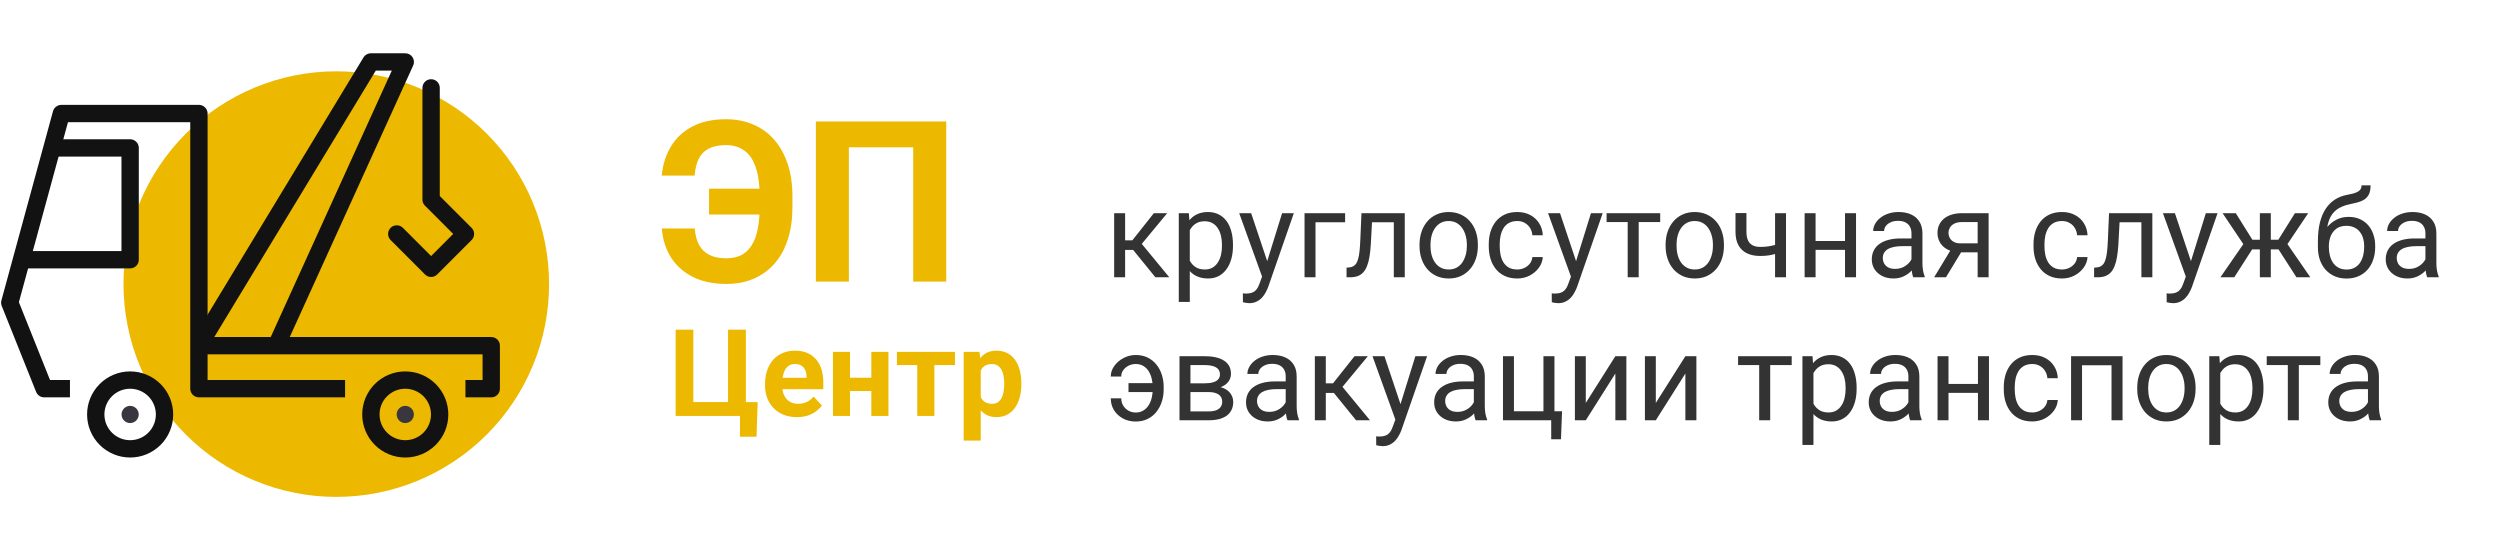
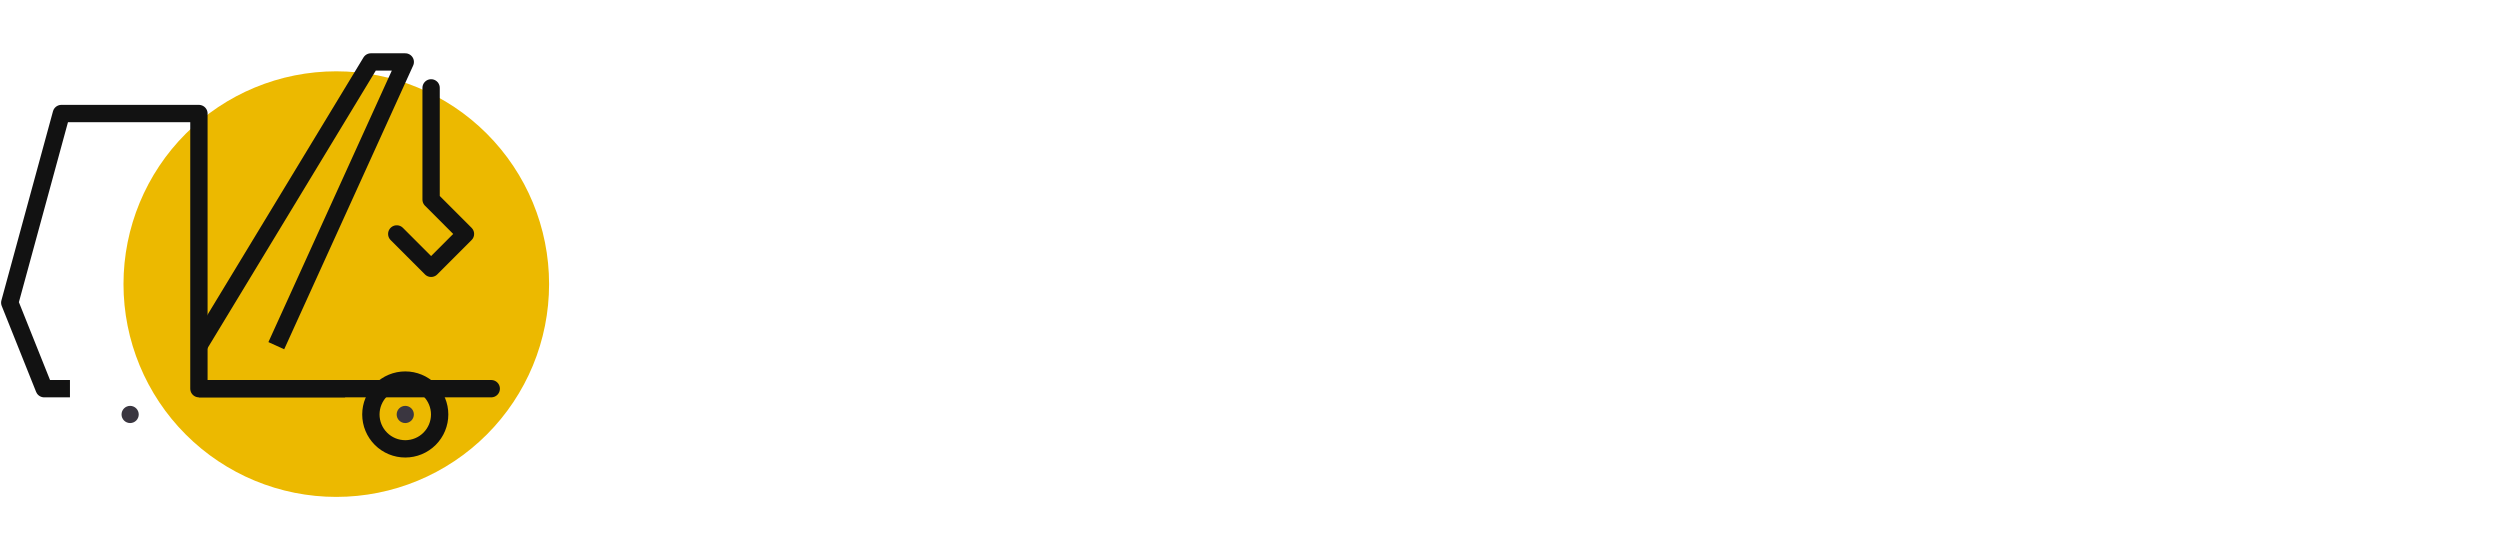
<svg xmlns="http://www.w3.org/2000/svg" width="577" height="127" viewBox="0 0 577 127" fill="none">
-   <path d="M259.676 49.207V64H257.146V49.207H259.676ZM269.383 49.207L262.369 57.684H258.828L258.445 55.469H261.344L266.307 49.207H269.383ZM266.662 64L261.221 57.301L262.848 55.469L269.875 64H266.662ZM274.605 52.051V69.688H272.062V49.207H274.387L274.605 52.051ZM284.572 56.48V56.768C284.572 57.843 284.445 58.841 284.189 59.762C283.934 60.673 283.561 61.466 283.068 62.141C282.585 62.815 281.988 63.339 281.277 63.713C280.566 64.087 279.751 64.273 278.83 64.273C277.891 64.273 277.062 64.118 276.342 63.809C275.622 63.499 275.011 63.047 274.51 62.455C274.008 61.863 273.607 61.152 273.307 60.322C273.015 59.493 272.814 58.559 272.705 57.52V55.988C272.814 54.895 273.02 53.915 273.32 53.049C273.621 52.183 274.018 51.445 274.51 50.834C275.011 50.214 275.617 49.745 276.328 49.426C277.039 49.098 277.859 48.934 278.789 48.934C279.719 48.934 280.544 49.116 281.264 49.48C281.984 49.836 282.59 50.346 283.082 51.012C283.574 51.677 283.943 52.475 284.189 53.404C284.445 54.325 284.572 55.35 284.572 56.48ZM282.029 56.768V56.48C282.029 55.742 281.952 55.05 281.797 54.402C281.642 53.746 281.4 53.172 281.072 52.68C280.753 52.178 280.343 51.786 279.842 51.504C279.34 51.212 278.743 51.066 278.051 51.066C277.413 51.066 276.857 51.176 276.383 51.395C275.918 51.613 275.521 51.91 275.193 52.283C274.865 52.648 274.596 53.067 274.387 53.541C274.186 54.006 274.036 54.489 273.936 54.99V58.531C274.118 59.169 274.373 59.771 274.701 60.336C275.029 60.892 275.467 61.343 276.014 61.69C276.561 62.027 277.249 62.195 278.078 62.195C278.762 62.195 279.35 62.054 279.842 61.772C280.343 61.48 280.753 61.083 281.072 60.582C281.4 60.081 281.642 59.507 281.797 58.859C281.952 58.203 282.029 57.506 282.029 56.768ZM291.791 62.469L295.906 49.207H298.613L292.68 66.283C292.543 66.648 292.361 67.04 292.133 67.459C291.914 67.887 291.632 68.293 291.285 68.676C290.939 69.059 290.52 69.368 290.027 69.606C289.544 69.852 288.965 69.975 288.291 69.975C288.09 69.975 287.835 69.947 287.525 69.893C287.215 69.838 286.997 69.792 286.869 69.756L286.855 67.705C286.928 67.714 287.042 67.723 287.197 67.732C287.361 67.751 287.475 67.76 287.539 67.76C288.113 67.76 288.601 67.682 289.002 67.527C289.403 67.382 289.74 67.131 290.014 66.775C290.296 66.429 290.538 65.951 290.738 65.34L291.791 62.469ZM288.77 49.207L292.611 60.691L293.268 63.357L291.449 64.287L286.008 49.207H288.77ZM310.453 49.207V51.299H303.617V64H301.088V49.207H310.453ZM321.992 49.207V51.299H314.842V49.207H321.992ZM324.221 49.207V64H321.691V49.207H324.221ZM314.227 49.207H316.77L316.387 56.344C316.323 57.447 316.218 58.422 316.072 59.27C315.936 60.108 315.744 60.828 315.498 61.43C315.261 62.031 314.96 62.523 314.596 62.906C314.24 63.28 313.812 63.558 313.311 63.74C312.809 63.913 312.23 64 311.574 64H310.781V61.772L311.328 61.73C311.72 61.703 312.053 61.612 312.326 61.457C312.609 61.302 312.846 61.074 313.037 60.773C313.229 60.464 313.383 60.067 313.502 59.584C313.63 59.101 313.725 58.527 313.789 57.861C313.862 57.196 313.917 56.421 313.953 55.537L314.227 49.207ZM327.625 56.768V56.453C327.625 55.387 327.78 54.398 328.09 53.486C328.4 52.566 328.846 51.768 329.43 51.094C330.013 50.41 330.719 49.882 331.549 49.508C332.378 49.125 333.308 48.934 334.338 48.934C335.377 48.934 336.311 49.125 337.141 49.508C337.979 49.882 338.69 50.41 339.273 51.094C339.866 51.768 340.317 52.566 340.627 53.486C340.937 54.398 341.092 55.387 341.092 56.453V56.768C341.092 57.834 340.937 58.823 340.627 59.734C340.317 60.646 339.866 61.443 339.273 62.127C338.69 62.801 337.984 63.33 337.154 63.713C336.334 64.087 335.404 64.273 334.365 64.273C333.326 64.273 332.392 64.087 331.562 63.713C330.733 63.33 330.022 62.801 329.43 62.127C328.846 61.443 328.4 60.646 328.09 59.734C327.78 58.823 327.625 57.834 327.625 56.768ZM330.154 56.453V56.768C330.154 57.506 330.241 58.203 330.414 58.859C330.587 59.507 330.847 60.081 331.193 60.582C331.549 61.083 331.991 61.48 332.52 61.772C333.048 62.054 333.663 62.195 334.365 62.195C335.058 62.195 335.664 62.054 336.184 61.772C336.712 61.48 337.15 61.083 337.496 60.582C337.842 60.081 338.102 59.507 338.275 58.859C338.458 58.203 338.549 57.506 338.549 56.768V56.453C338.549 55.724 338.458 55.036 338.275 54.389C338.102 53.732 337.838 53.154 337.482 52.652C337.136 52.142 336.699 51.741 336.17 51.449C335.65 51.158 335.04 51.012 334.338 51.012C333.645 51.012 333.035 51.158 332.506 51.449C331.986 51.741 331.549 52.142 331.193 52.652C330.847 53.154 330.587 53.732 330.414 54.389C330.241 55.036 330.154 55.724 330.154 56.453ZM350.184 62.195C350.785 62.195 351.341 62.072 351.852 61.826C352.362 61.58 352.781 61.243 353.109 60.815C353.438 60.377 353.624 59.88 353.67 59.324H356.076C356.031 60.199 355.734 61.015 355.188 61.772C354.65 62.519 353.943 63.125 353.068 63.59C352.193 64.046 351.232 64.273 350.184 64.273C349.072 64.273 348.101 64.078 347.271 63.685C346.451 63.294 345.768 62.756 345.221 62.072C344.683 61.389 344.277 60.605 344.004 59.721C343.74 58.828 343.607 57.884 343.607 56.891V56.316C343.607 55.323 343.74 54.384 344.004 53.5C344.277 52.607 344.683 51.818 345.221 51.135C345.768 50.451 346.451 49.913 347.271 49.522C348.101 49.13 349.072 48.934 350.184 48.934C351.341 48.934 352.353 49.171 353.219 49.645C354.085 50.109 354.764 50.747 355.256 51.559C355.757 52.361 356.031 53.272 356.076 54.293H353.67C353.624 53.682 353.451 53.131 353.15 52.639C352.859 52.147 352.458 51.755 351.947 51.463C351.446 51.162 350.858 51.012 350.184 51.012C349.409 51.012 348.757 51.167 348.229 51.477C347.709 51.777 347.294 52.188 346.984 52.707C346.684 53.217 346.465 53.787 346.328 54.416C346.201 55.036 346.137 55.669 346.137 56.316V56.891C346.137 57.538 346.201 58.176 346.328 58.805C346.456 59.434 346.67 60.003 346.971 60.514C347.281 61.024 347.695 61.434 348.215 61.744C348.743 62.045 349.4 62.195 350.184 62.195ZM363.076 62.469L367.191 49.207H369.898L363.965 66.283C363.828 66.648 363.646 67.04 363.418 67.459C363.199 67.887 362.917 68.293 362.57 68.676C362.224 69.059 361.805 69.368 361.312 69.606C360.829 69.852 360.251 69.975 359.576 69.975C359.376 69.975 359.12 69.947 358.811 69.893C358.501 69.838 358.282 69.792 358.154 69.756L358.141 67.705C358.214 67.714 358.327 67.723 358.482 67.732C358.646 67.751 358.76 67.76 358.824 67.76C359.398 67.76 359.886 67.682 360.287 67.527C360.688 67.382 361.025 67.131 361.299 66.775C361.581 66.429 361.823 65.951 362.023 65.34L363.076 62.469ZM360.055 49.207L363.896 60.691L364.553 63.357L362.734 64.287L357.293 49.207H360.055ZM378.211 49.207V64H375.668V49.207H378.211ZM383.174 49.207V51.258H370.801V49.207H383.174ZM384.418 56.768V56.453C384.418 55.387 384.573 54.398 384.883 53.486C385.193 52.566 385.639 51.768 386.223 51.094C386.806 50.41 387.512 49.882 388.342 49.508C389.171 49.125 390.101 48.934 391.131 48.934C392.17 48.934 393.104 49.125 393.934 49.508C394.772 49.882 395.483 50.41 396.066 51.094C396.659 51.768 397.11 52.566 397.42 53.486C397.73 54.398 397.885 55.387 397.885 56.453V56.768C397.885 57.834 397.73 58.823 397.42 59.734C397.11 60.646 396.659 61.443 396.066 62.127C395.483 62.801 394.777 63.33 393.947 63.713C393.127 64.087 392.197 64.273 391.158 64.273C390.119 64.273 389.185 64.087 388.355 63.713C387.526 63.33 386.815 62.801 386.223 62.127C385.639 61.443 385.193 60.646 384.883 59.734C384.573 58.823 384.418 57.834 384.418 56.768ZM386.947 56.453V56.768C386.947 57.506 387.034 58.203 387.207 58.859C387.38 59.507 387.64 60.081 387.986 60.582C388.342 61.083 388.784 61.48 389.312 61.772C389.841 62.054 390.456 62.195 391.158 62.195C391.851 62.195 392.457 62.054 392.977 61.772C393.505 61.48 393.943 61.083 394.289 60.582C394.635 60.081 394.895 59.507 395.068 58.859C395.251 58.203 395.342 57.506 395.342 56.768V56.453C395.342 55.724 395.251 55.036 395.068 54.389C394.895 53.732 394.631 53.154 394.275 52.652C393.929 52.142 393.492 51.741 392.963 51.449C392.443 51.158 391.833 51.012 391.131 51.012C390.438 51.012 389.827 51.158 389.299 51.449C388.779 51.741 388.342 52.142 387.986 52.652C387.64 53.154 387.38 53.732 387.207 54.389C387.034 55.036 386.947 55.724 386.947 56.453ZM412.213 49.207V64H409.684V49.207H412.213ZM411.352 56.002V58.08C410.841 58.272 410.322 58.445 409.793 58.6C409.273 58.745 408.722 58.864 408.139 58.955C407.564 59.037 406.94 59.078 406.266 59.078C405.099 59.078 404.087 58.878 403.23 58.477C402.374 58.066 401.713 57.451 401.248 56.631C400.783 55.801 400.551 54.758 400.551 53.5V49.18H403.08V53.5C403.08 54.32 403.203 54.986 403.449 55.496C403.695 56.007 404.055 56.385 404.529 56.631C405.003 56.868 405.582 56.986 406.266 56.986C406.922 56.986 407.537 56.945 408.111 56.863C408.695 56.772 409.251 56.654 409.779 56.508C410.317 56.362 410.841 56.193 411.352 56.002ZM426.322 55.619V57.67H418.502V55.619H426.322ZM419.035 49.207V64H416.506V49.207H419.035ZM428.373 49.207V64H425.83V49.207H428.373ZM441.17 61.471V53.855C441.17 53.272 441.051 52.766 440.814 52.338C440.587 51.9 440.24 51.563 439.775 51.326C439.311 51.089 438.736 50.971 438.053 50.971C437.415 50.971 436.854 51.08 436.371 51.299C435.897 51.518 435.523 51.805 435.25 52.16C434.986 52.516 434.854 52.898 434.854 53.309H432.324C432.324 52.78 432.461 52.256 432.734 51.736C433.008 51.217 433.4 50.747 433.91 50.328C434.43 49.9 435.049 49.562 435.77 49.316C436.499 49.061 437.31 48.934 438.203 48.934C439.279 48.934 440.227 49.116 441.047 49.48C441.876 49.845 442.523 50.397 442.988 51.135C443.462 51.864 443.699 52.78 443.699 53.883V60.773C443.699 61.266 443.74 61.79 443.822 62.346C443.913 62.902 444.046 63.38 444.219 63.781V64H441.58C441.452 63.708 441.352 63.321 441.279 62.838C441.206 62.346 441.17 61.89 441.17 61.471ZM441.607 55.031L441.635 56.809H439.078C438.358 56.809 437.715 56.868 437.15 56.986C436.585 57.096 436.111 57.264 435.729 57.492C435.346 57.72 435.054 58.007 434.854 58.353C434.653 58.691 434.553 59.087 434.553 59.543C434.553 60.008 434.658 60.432 434.867 60.815C435.077 61.197 435.391 61.503 435.811 61.73C436.239 61.949 436.763 62.059 437.383 62.059C438.158 62.059 438.841 61.895 439.434 61.566C440.026 61.238 440.495 60.837 440.842 60.363C441.197 59.889 441.389 59.429 441.416 58.982L442.496 60.199C442.432 60.582 442.259 61.006 441.977 61.471C441.694 61.935 441.316 62.382 440.842 62.81C440.377 63.23 439.821 63.581 439.174 63.863C438.536 64.137 437.816 64.273 437.014 64.273C436.011 64.273 435.132 64.078 434.375 63.685C433.628 63.294 433.044 62.77 432.625 62.113C432.215 61.448 432.01 60.705 432.01 59.885C432.01 59.092 432.165 58.395 432.475 57.793C432.785 57.182 433.231 56.676 433.814 56.275C434.398 55.865 435.1 55.555 435.92 55.346C436.74 55.136 437.656 55.031 438.668 55.031H441.607ZM450.672 56.945H453.406L449.127 64H446.393L450.672 56.945ZM452.791 49.207H458.971V64H456.441V51.258H452.791C452.071 51.258 451.483 51.381 451.027 51.627C450.572 51.864 450.239 52.174 450.029 52.557C449.82 52.94 449.715 53.336 449.715 53.746C449.715 54.147 449.811 54.535 450.002 54.908C450.193 55.273 450.494 55.574 450.904 55.81C451.314 56.047 451.843 56.166 452.49 56.166H457.125V58.244H452.49C451.643 58.244 450.891 58.13 450.234 57.902C449.578 57.675 449.022 57.36 448.566 56.959C448.111 56.549 447.764 56.07 447.527 55.523C447.29 54.967 447.172 54.366 447.172 53.719C447.172 53.072 447.295 52.475 447.541 51.928C447.796 51.381 448.161 50.902 448.635 50.492C449.118 50.082 449.706 49.768 450.398 49.549C451.1 49.321 451.898 49.207 452.791 49.207ZM475.91 62.195C476.512 62.195 477.068 62.072 477.578 61.826C478.089 61.58 478.508 61.243 478.836 60.815C479.164 60.377 479.351 59.88 479.396 59.324H481.803C481.757 60.199 481.461 61.015 480.914 61.772C480.376 62.519 479.67 63.125 478.795 63.59C477.92 64.046 476.958 64.273 475.91 64.273C474.798 64.273 473.827 64.078 472.998 63.685C472.178 63.294 471.494 62.756 470.947 62.072C470.41 61.389 470.004 60.605 469.73 59.721C469.466 58.828 469.334 57.884 469.334 56.891V56.316C469.334 55.323 469.466 54.384 469.73 53.5C470.004 52.607 470.41 51.818 470.947 51.135C471.494 50.451 472.178 49.913 472.998 49.522C473.827 49.13 474.798 48.934 475.91 48.934C477.068 48.934 478.079 49.171 478.945 49.645C479.811 50.109 480.49 50.747 480.982 51.559C481.484 52.361 481.757 53.272 481.803 54.293H479.396C479.351 53.682 479.178 53.131 478.877 52.639C478.585 52.147 478.184 51.755 477.674 51.463C477.173 51.162 476.585 51.012 475.91 51.012C475.135 51.012 474.484 51.167 473.955 51.477C473.436 51.777 473.021 52.188 472.711 52.707C472.41 53.217 472.191 53.787 472.055 54.416C471.927 55.036 471.863 55.669 471.863 56.316V56.891C471.863 57.538 471.927 58.176 472.055 58.805C472.182 59.434 472.396 60.003 472.697 60.514C473.007 61.024 473.422 61.434 473.941 61.744C474.47 62.045 475.126 62.195 475.91 62.195ZM494.531 49.207V51.299H487.381V49.207H494.531ZM496.76 49.207V64H494.23V49.207H496.76ZM486.766 49.207H489.309L488.926 56.344C488.862 57.447 488.757 58.422 488.611 59.27C488.475 60.108 488.283 60.828 488.037 61.43C487.8 62.031 487.499 62.523 487.135 62.906C486.779 63.28 486.351 63.558 485.85 63.74C485.348 63.913 484.77 64 484.113 64H483.32V61.772L483.867 61.73C484.259 61.703 484.592 61.612 484.865 61.457C485.148 61.302 485.385 61.074 485.576 60.773C485.768 60.464 485.923 60.067 486.041 59.584C486.169 59.101 486.264 58.527 486.328 57.861C486.401 57.196 486.456 56.421 486.492 55.537L486.766 49.207ZM504.99 62.469L509.105 49.207H511.812L505.879 66.283C505.742 66.648 505.56 67.04 505.332 67.459C505.113 67.887 504.831 68.293 504.484 68.676C504.138 69.059 503.719 69.368 503.227 69.606C502.743 69.852 502.165 69.975 501.49 69.975C501.29 69.975 501.035 69.947 500.725 69.893C500.415 69.838 500.196 69.792 500.068 69.756L500.055 67.705C500.128 67.714 500.242 67.723 500.396 67.732C500.561 67.751 500.674 67.76 500.738 67.76C501.312 67.76 501.8 67.682 502.201 67.527C502.602 67.382 502.939 67.131 503.213 66.775C503.495 66.429 503.737 65.951 503.938 65.34L504.99 62.469ZM501.969 49.207L505.811 60.691L506.467 63.357L504.648 64.287L499.207 49.207H501.969ZM518.58 57.56L512.975 49.207H516.023L519.852 55.332H522.805L522.436 57.56H518.58ZM519.961 57.301L515.668 64H512.469L518.361 55.469L519.961 57.301ZM524.104 49.207V64H521.574V49.207H524.104ZM532.73 49.207L527.125 57.56H523.27L522.873 55.332H525.84L529.668 49.207H532.73ZM530.023 64L525.717 57.301L527.344 55.469L533.223 64H530.023ZM545.049 42.768H547.127C547.127 43.661 546.99 44.372 546.717 44.9C546.443 45.42 546.07 45.821 545.596 46.103C545.131 46.386 544.602 46.6 544.01 46.746C543.426 46.892 542.82 47.033 542.191 47.17C541.408 47.334 540.678 47.594 540.004 47.949C539.339 48.296 538.764 48.788 538.281 49.426C537.807 50.064 537.456 50.893 537.229 51.914C537.01 52.935 536.951 54.197 537.051 55.701V56.959H534.973V55.701C534.973 54.015 535.132 52.543 535.451 51.285C535.779 50.027 536.24 48.965 536.832 48.1C537.424 47.234 538.126 46.546 538.938 46.035C539.758 45.525 540.66 45.174 541.645 44.982C542.355 44.846 542.966 44.7 543.477 44.545C543.987 44.381 544.374 44.162 544.639 43.889C544.912 43.615 545.049 43.242 545.049 42.768ZM542.055 50.055C543.021 50.055 543.882 50.223 544.639 50.56C545.395 50.898 546.038 51.367 546.566 51.969C547.095 52.57 547.496 53.281 547.77 54.102C548.052 54.913 548.193 55.797 548.193 56.754V57.055C548.193 58.085 548.043 59.042 547.742 59.926C547.451 60.801 547.018 61.566 546.443 62.223C545.878 62.87 545.186 63.376 544.365 63.74C543.554 64.105 542.629 64.287 541.59 64.287C540.551 64.287 539.621 64.105 538.801 63.74C537.99 63.376 537.297 62.87 536.723 62.223C536.148 61.566 535.711 60.801 535.41 59.926C535.118 59.042 534.973 58.085 534.973 57.055V56.754C534.973 56.526 535.014 56.303 535.096 56.084C535.178 55.865 535.278 55.642 535.396 55.414C535.524 55.186 535.638 54.945 535.738 54.69C536.076 53.869 536.536 53.108 537.119 52.406C537.712 51.704 538.418 51.139 539.238 50.711C540.068 50.273 541.007 50.055 542.055 50.055ZM541.562 52.119C540.633 52.119 539.867 52.333 539.266 52.762C538.673 53.19 538.231 53.76 537.939 54.471C537.648 55.172 537.502 55.934 537.502 56.754V57.055C537.502 57.747 537.584 58.404 537.748 59.023C537.912 59.643 538.158 60.195 538.486 60.678C538.824 61.152 539.247 61.525 539.758 61.799C540.277 62.072 540.888 62.209 541.59 62.209C542.292 62.209 542.898 62.072 543.408 61.799C543.919 61.525 544.338 61.152 544.666 60.678C544.994 60.195 545.24 59.643 545.404 59.023C545.568 58.404 545.65 57.747 545.65 57.055V56.754C545.65 56.134 545.568 55.546 545.404 54.99C545.24 54.434 544.99 53.942 544.652 53.514C544.324 53.085 543.9 52.748 543.381 52.502C542.87 52.247 542.264 52.119 541.562 52.119ZM559.787 61.471V53.855C559.787 53.272 559.669 52.766 559.432 52.338C559.204 51.9 558.857 51.563 558.393 51.326C557.928 51.089 557.354 50.971 556.67 50.971C556.032 50.971 555.471 51.08 554.988 51.299C554.514 51.518 554.141 51.805 553.867 52.16C553.603 52.516 553.471 52.898 553.471 53.309H550.941C550.941 52.78 551.078 52.256 551.352 51.736C551.625 51.217 552.017 50.747 552.527 50.328C553.047 49.9 553.667 49.562 554.387 49.316C555.116 49.061 555.927 48.934 556.82 48.934C557.896 48.934 558.844 49.116 559.664 49.48C560.493 49.845 561.141 50.397 561.605 51.135C562.079 51.864 562.316 52.78 562.316 53.883V60.773C562.316 61.266 562.357 61.79 562.439 62.346C562.531 62.902 562.663 63.38 562.836 63.781V64H560.197C560.07 63.708 559.969 63.321 559.896 62.838C559.824 62.346 559.787 61.89 559.787 61.471ZM560.225 55.031L560.252 56.809H557.695C556.975 56.809 556.333 56.868 555.768 56.986C555.202 57.096 554.729 57.264 554.346 57.492C553.963 57.72 553.671 58.007 553.471 58.353C553.27 58.691 553.17 59.087 553.17 59.543C553.17 60.008 553.275 60.432 553.484 60.815C553.694 61.197 554.008 61.503 554.428 61.73C554.856 61.949 555.38 62.059 556 62.059C556.775 62.059 557.458 61.895 558.051 61.566C558.643 61.238 559.113 60.837 559.459 60.363C559.814 59.889 560.006 59.429 560.033 58.982L561.113 60.199C561.049 60.582 560.876 61.006 560.594 61.471C560.311 61.935 559.933 62.382 559.459 62.81C558.994 63.23 558.438 63.581 557.791 63.863C557.153 64.137 556.433 64.273 555.631 64.273C554.628 64.273 553.749 64.078 552.992 63.685C552.245 63.294 551.661 62.77 551.242 62.113C550.832 61.448 550.627 60.705 550.627 59.885C550.627 59.092 550.782 58.395 551.092 57.793C551.402 57.182 551.848 56.676 552.432 56.275C553.015 55.865 553.717 55.555 554.537 55.346C555.357 55.136 556.273 55.031 557.285 55.031H560.225ZM262.109 84.012C261.553 84.012 261.02 84.135 260.51 84.381C260.008 84.627 259.594 84.969 259.266 85.406C258.947 85.835 258.787 86.331 258.787 86.897H256.367C256.367 86.012 256.641 85.197 257.188 84.449C257.734 83.693 258.445 83.087 259.32 82.631C260.195 82.166 261.125 81.934 262.109 81.934C263.148 81.934 264.069 82.13 264.871 82.522C265.673 82.913 266.348 83.451 266.895 84.135C267.451 84.818 267.87 85.607 268.152 86.5C268.435 87.384 268.576 88.323 268.576 89.316V89.891C268.576 90.884 268.43 91.828 268.139 92.721C267.856 93.605 267.437 94.393 266.881 95.086C266.334 95.769 265.66 96.307 264.857 96.699C264.064 97.091 263.153 97.287 262.123 97.287C261.02 97.287 260.031 97.05 259.156 96.576C258.29 96.102 257.607 95.464 257.105 94.662C256.613 93.851 256.367 92.939 256.367 91.928H258.787C258.787 92.538 258.933 93.094 259.225 93.596C259.525 94.088 259.926 94.48 260.428 94.772C260.929 95.063 261.494 95.209 262.123 95.209C262.807 95.209 263.395 95.054 263.887 94.744C264.388 94.434 264.798 94.024 265.117 93.514C265.436 93.003 265.669 92.434 265.814 91.805C265.969 91.167 266.047 90.529 266.047 89.891V89.316C266.047 88.669 265.969 88.031 265.814 87.402C265.669 86.773 265.436 86.204 265.117 85.693C264.807 85.183 264.402 84.777 263.9 84.477C263.408 84.167 262.811 84.012 262.109 84.012ZM267.277 88.428V90.492H260.455V88.428H267.277ZM278.939 90.492H274.086L274.059 88.469H278.023C278.807 88.469 279.459 88.391 279.979 88.236C280.507 88.081 280.904 87.849 281.168 87.539C281.432 87.229 281.564 86.846 281.564 86.391C281.564 86.035 281.487 85.725 281.332 85.461C281.186 85.188 280.963 84.964 280.662 84.791C280.361 84.609 279.988 84.477 279.541 84.394C279.104 84.303 278.589 84.258 277.996 84.258H274.756V97H272.227V82.207H277.996C278.935 82.207 279.778 82.289 280.525 82.453C281.282 82.617 281.924 82.868 282.453 83.205C282.991 83.533 283.401 83.953 283.684 84.463C283.966 84.973 284.107 85.575 284.107 86.268C284.107 86.714 284.016 87.138 283.834 87.539C283.652 87.94 283.383 88.296 283.027 88.606C282.672 88.915 282.234 89.171 281.715 89.371C281.195 89.562 280.598 89.686 279.924 89.74L278.939 90.492ZM278.939 97H273.17L274.428 94.949H278.939C279.641 94.949 280.225 94.863 280.689 94.689C281.154 94.507 281.501 94.252 281.729 93.924C281.965 93.587 282.084 93.186 282.084 92.721C282.084 92.256 281.965 91.859 281.729 91.531C281.501 91.194 281.154 90.939 280.689 90.766C280.225 90.583 279.641 90.492 278.939 90.492H275.098L275.125 88.469H279.924L280.84 89.234C281.651 89.298 282.339 89.499 282.904 89.836C283.469 90.173 283.898 90.602 284.189 91.121C284.481 91.632 284.627 92.188 284.627 92.789C284.627 93.482 284.495 94.092 284.23 94.621C283.975 95.15 283.602 95.592 283.109 95.947C282.617 96.294 282.02 96.558 281.318 96.74C280.617 96.913 279.824 97 278.939 97ZM296.74 94.471V86.856C296.74 86.272 296.622 85.766 296.385 85.338C296.157 84.9 295.811 84.563 295.346 84.326C294.881 84.089 294.307 83.971 293.623 83.971C292.985 83.971 292.424 84.08 291.941 84.299C291.467 84.518 291.094 84.805 290.82 85.16C290.556 85.516 290.424 85.898 290.424 86.309H287.895C287.895 85.78 288.031 85.256 288.305 84.736C288.578 84.217 288.97 83.747 289.48 83.328C290 82.9 290.62 82.562 291.34 82.316C292.069 82.061 292.88 81.934 293.773 81.934C294.849 81.934 295.797 82.116 296.617 82.481C297.447 82.845 298.094 83.397 298.559 84.135C299.033 84.864 299.27 85.78 299.27 86.883V93.773C299.27 94.266 299.311 94.79 299.393 95.346C299.484 95.902 299.616 96.38 299.789 96.781V97H297.15C297.023 96.708 296.923 96.321 296.85 95.838C296.777 95.346 296.74 94.89 296.74 94.471ZM297.178 88.031L297.205 89.809H294.648C293.928 89.809 293.286 89.868 292.721 89.986C292.156 90.096 291.682 90.264 291.299 90.492C290.916 90.72 290.624 91.007 290.424 91.353C290.223 91.691 290.123 92.087 290.123 92.543C290.123 93.008 290.228 93.432 290.438 93.814C290.647 94.197 290.962 94.503 291.381 94.731C291.809 94.949 292.333 95.059 292.953 95.059C293.728 95.059 294.411 94.894 295.004 94.566C295.596 94.238 296.066 93.837 296.412 93.363C296.768 92.889 296.959 92.429 296.986 91.982L298.066 93.199C298.003 93.582 297.829 94.006 297.547 94.471C297.264 94.936 296.886 95.382 296.412 95.811C295.947 96.23 295.391 96.581 294.744 96.863C294.106 97.137 293.386 97.273 292.584 97.273C291.581 97.273 290.702 97.078 289.945 96.686C289.198 96.294 288.615 95.769 288.195 95.113C287.785 94.448 287.58 93.705 287.58 92.885C287.58 92.092 287.735 91.394 288.045 90.793C288.355 90.182 288.801 89.676 289.385 89.275C289.968 88.865 290.67 88.555 291.49 88.346C292.311 88.136 293.227 88.031 294.238 88.031H297.178ZM305.996 82.207V97H303.467V82.207H305.996ZM315.703 82.207L308.689 90.684H305.148L304.766 88.469H307.664L312.627 82.207H315.703ZM312.982 97L307.541 90.301L309.168 88.469L316.195 97H312.982ZM322.553 95.469L326.668 82.207H329.375L323.441 99.283C323.305 99.648 323.122 100.04 322.895 100.459C322.676 100.887 322.393 101.293 322.047 101.676C321.701 102.059 321.281 102.368 320.789 102.605C320.306 102.852 319.727 102.975 319.053 102.975C318.852 102.975 318.597 102.947 318.287 102.893C317.977 102.838 317.758 102.792 317.631 102.756L317.617 100.705C317.69 100.714 317.804 100.723 317.959 100.732C318.123 100.751 318.237 100.76 318.301 100.76C318.875 100.76 319.363 100.682 319.764 100.527C320.165 100.382 320.502 100.131 320.775 99.775C321.058 99.429 321.299 98.951 321.5 98.34L322.553 95.469ZM319.531 82.207L323.373 93.691L324.029 96.357L322.211 97.287L316.77 82.207H319.531ZM340.162 94.471V86.856C340.162 86.272 340.044 85.766 339.807 85.338C339.579 84.9 339.232 84.563 338.768 84.326C338.303 84.089 337.729 83.971 337.045 83.971C336.407 83.971 335.846 84.08 335.363 84.299C334.889 84.518 334.516 84.805 334.242 85.16C333.978 85.516 333.846 85.898 333.846 86.309H331.316C331.316 85.78 331.453 85.256 331.727 84.736C332 84.217 332.392 83.747 332.902 83.328C333.422 82.9 334.042 82.562 334.762 82.316C335.491 82.061 336.302 81.934 337.195 81.934C338.271 81.934 339.219 82.116 340.039 82.481C340.868 82.845 341.516 83.397 341.98 84.135C342.454 84.864 342.691 85.78 342.691 86.883V93.773C342.691 94.266 342.732 94.79 342.814 95.346C342.906 95.902 343.038 96.38 343.211 96.781V97H340.572C340.445 96.708 340.344 96.321 340.271 95.838C340.199 95.346 340.162 94.89 340.162 94.471ZM340.6 88.031L340.627 89.809H338.07C337.35 89.809 336.708 89.868 336.143 89.986C335.577 90.096 335.104 90.264 334.721 90.492C334.338 90.72 334.046 91.007 333.846 91.353C333.645 91.691 333.545 92.087 333.545 92.543C333.545 93.008 333.65 93.432 333.859 93.814C334.069 94.197 334.383 94.503 334.803 94.731C335.231 94.949 335.755 95.059 336.375 95.059C337.15 95.059 337.833 94.894 338.426 94.566C339.018 94.238 339.488 93.837 339.834 93.363C340.189 92.889 340.381 92.429 340.408 91.982L341.488 93.199C341.424 93.582 341.251 94.006 340.969 94.471C340.686 94.936 340.308 95.382 339.834 95.811C339.369 96.23 338.813 96.581 338.166 96.863C337.528 97.137 336.808 97.273 336.006 97.273C335.003 97.273 334.124 97.078 333.367 96.686C332.62 96.294 332.036 95.769 331.617 95.113C331.207 94.448 331.002 93.705 331.002 92.885C331.002 92.092 331.157 91.394 331.467 90.793C331.777 90.182 332.223 89.676 332.807 89.275C333.39 88.865 334.092 88.555 334.912 88.346C335.732 88.136 336.648 88.031 337.66 88.031H340.6ZM346.889 97V82.207H349.418V94.922H356.227V82.207H358.77V97H346.889ZM360.52 94.922L360.273 101.389H358.018V97H356.09V94.922H360.52ZM366.002 92.994L372.824 82.207H375.367V97H372.824V86.213L366.002 97H363.486V82.207H366.002V92.994ZM382.162 92.994L388.984 82.207H391.527V97H388.984V86.213L382.162 97H379.646V82.207H382.162V92.994ZM408.562 82.207V97H406.02V82.207H408.562ZM413.525 82.207V84.258H401.152V82.207H413.525ZM418.543 85.051V102.688H416V82.207H418.324L418.543 85.051ZM428.51 89.481V89.768C428.51 90.843 428.382 91.841 428.127 92.762C427.872 93.673 427.498 94.466 427.006 95.141C426.523 95.815 425.926 96.339 425.215 96.713C424.504 97.087 423.688 97.273 422.768 97.273C421.829 97.273 420.999 97.118 420.279 96.809C419.559 96.499 418.949 96.047 418.447 95.455C417.946 94.863 417.545 94.152 417.244 93.322C416.952 92.493 416.752 91.559 416.643 90.519V88.988C416.752 87.894 416.957 86.915 417.258 86.049C417.559 85.183 417.955 84.445 418.447 83.834C418.949 83.214 419.555 82.745 420.266 82.426C420.977 82.098 421.797 81.934 422.727 81.934C423.656 81.934 424.481 82.116 425.201 82.481C425.921 82.836 426.527 83.346 427.02 84.012C427.512 84.677 427.881 85.475 428.127 86.404C428.382 87.325 428.51 88.35 428.51 89.481ZM425.967 89.768V89.481C425.967 88.742 425.889 88.049 425.734 87.402C425.579 86.746 425.338 86.172 425.01 85.68C424.691 85.178 424.281 84.787 423.779 84.504C423.278 84.212 422.681 84.066 421.988 84.066C421.35 84.066 420.794 84.176 420.32 84.394C419.855 84.613 419.459 84.909 419.131 85.283C418.803 85.648 418.534 86.067 418.324 86.541C418.124 87.006 417.973 87.489 417.873 87.99V91.531C418.055 92.169 418.311 92.771 418.639 93.336C418.967 93.892 419.404 94.343 419.951 94.689C420.498 95.027 421.186 95.195 422.016 95.195C422.699 95.195 423.287 95.054 423.779 94.772C424.281 94.48 424.691 94.083 425.01 93.582C425.338 93.081 425.579 92.507 425.734 91.859C425.889 91.203 425.967 90.506 425.967 89.768ZM440.459 94.471V86.856C440.459 86.272 440.34 85.766 440.104 85.338C439.876 84.9 439.529 84.563 439.064 84.326C438.6 84.089 438.025 83.971 437.342 83.971C436.704 83.971 436.143 84.08 435.66 84.299C435.186 84.518 434.812 84.805 434.539 85.16C434.275 85.516 434.143 85.898 434.143 86.309H431.613C431.613 85.78 431.75 85.256 432.023 84.736C432.297 84.217 432.689 83.747 433.199 83.328C433.719 82.9 434.339 82.562 435.059 82.316C435.788 82.061 436.599 81.934 437.492 81.934C438.568 81.934 439.516 82.116 440.336 82.481C441.165 82.845 441.812 83.397 442.277 84.135C442.751 84.864 442.988 85.78 442.988 86.883V93.773C442.988 94.266 443.029 94.79 443.111 95.346C443.202 95.902 443.335 96.38 443.508 96.781V97H440.869C440.742 96.708 440.641 96.321 440.568 95.838C440.495 95.346 440.459 94.89 440.459 94.471ZM440.896 88.031L440.924 89.809H438.367C437.647 89.809 437.005 89.868 436.439 89.986C435.874 90.096 435.4 90.264 435.018 90.492C434.635 90.72 434.343 91.007 434.143 91.353C433.942 91.691 433.842 92.087 433.842 92.543C433.842 93.008 433.947 93.432 434.156 93.814C434.366 94.197 434.68 94.503 435.1 94.731C435.528 94.949 436.052 95.059 436.672 95.059C437.447 95.059 438.13 94.894 438.723 94.566C439.315 94.238 439.785 93.837 440.131 93.363C440.486 92.889 440.678 92.429 440.705 91.982L441.785 93.199C441.721 93.582 441.548 94.006 441.266 94.471C440.983 94.936 440.605 95.382 440.131 95.811C439.666 96.23 439.11 96.581 438.463 96.863C437.825 97.137 437.105 97.273 436.303 97.273C435.3 97.273 434.421 97.078 433.664 96.686C432.917 96.294 432.333 95.769 431.914 95.113C431.504 94.448 431.299 93.705 431.299 92.885C431.299 92.092 431.454 91.394 431.764 90.793C432.074 90.182 432.52 89.676 433.104 89.275C433.687 88.865 434.389 88.555 435.209 88.346C436.029 88.136 436.945 88.031 437.957 88.031H440.896ZM457.002 88.619V90.67H449.182V88.619H457.002ZM449.715 82.207V97H447.186V82.207H449.715ZM459.053 82.207V97H456.51V82.207H459.053ZM469.047 95.195C469.648 95.195 470.204 95.072 470.715 94.826C471.225 94.58 471.645 94.243 471.973 93.814C472.301 93.377 472.488 92.88 472.533 92.324H474.939C474.894 93.199 474.598 94.015 474.051 94.772C473.513 95.519 472.807 96.125 471.932 96.59C471.057 97.046 470.095 97.273 469.047 97.273C467.935 97.273 466.964 97.078 466.135 96.686C465.314 96.294 464.631 95.756 464.084 95.072C463.546 94.389 463.141 93.605 462.867 92.721C462.603 91.828 462.471 90.884 462.471 89.891V89.316C462.471 88.323 462.603 87.384 462.867 86.5C463.141 85.607 463.546 84.818 464.084 84.135C464.631 83.451 465.314 82.913 466.135 82.522C466.964 82.13 467.935 81.934 469.047 81.934C470.204 81.934 471.216 82.171 472.082 82.644C472.948 83.109 473.627 83.747 474.119 84.559C474.62 85.361 474.894 86.272 474.939 87.293H472.533C472.488 86.682 472.314 86.131 472.014 85.639C471.722 85.147 471.321 84.755 470.811 84.463C470.309 84.162 469.721 84.012 469.047 84.012C468.272 84.012 467.62 84.167 467.092 84.477C466.572 84.777 466.158 85.188 465.848 85.707C465.547 86.217 465.328 86.787 465.191 87.416C465.064 88.036 465 88.669 465 89.316V89.891C465 90.538 465.064 91.176 465.191 91.805C465.319 92.434 465.533 93.003 465.834 93.514C466.144 94.024 466.559 94.434 467.078 94.744C467.607 95.045 468.263 95.195 469.047 95.195ZM487.641 82.207V84.299H480.162V82.207H487.641ZM480.531 82.207V97H478.002V82.207H480.531ZM489.883 82.207V97H487.34V82.207H489.883ZM493.273 89.768V89.453C493.273 88.387 493.428 87.398 493.738 86.486C494.048 85.566 494.495 84.768 495.078 84.094C495.661 83.41 496.368 82.882 497.197 82.508C498.027 82.125 498.956 81.934 499.986 81.934C501.025 81.934 501.96 82.125 502.789 82.508C503.628 82.882 504.339 83.41 504.922 84.094C505.514 84.768 505.965 85.566 506.275 86.486C506.585 87.398 506.74 88.387 506.74 89.453V89.768C506.74 90.834 506.585 91.823 506.275 92.734C505.965 93.646 505.514 94.443 504.922 95.127C504.339 95.801 503.632 96.33 502.803 96.713C501.982 97.087 501.053 97.273 500.014 97.273C498.975 97.273 498.04 97.087 497.211 96.713C496.382 96.33 495.671 95.801 495.078 95.127C494.495 94.443 494.048 93.646 493.738 92.734C493.428 91.823 493.273 90.834 493.273 89.768ZM495.803 89.453V89.768C495.803 90.506 495.889 91.203 496.062 91.859C496.236 92.507 496.495 93.081 496.842 93.582C497.197 94.083 497.639 94.48 498.168 94.772C498.697 95.054 499.312 95.195 500.014 95.195C500.706 95.195 501.312 95.054 501.832 94.772C502.361 94.48 502.798 94.083 503.145 93.582C503.491 93.081 503.751 92.507 503.924 91.859C504.106 91.203 504.197 90.506 504.197 89.768V89.453C504.197 88.724 504.106 88.036 503.924 87.389C503.751 86.732 503.486 86.154 503.131 85.652C502.785 85.142 502.347 84.741 501.818 84.449C501.299 84.158 500.688 84.012 499.986 84.012C499.294 84.012 498.683 84.158 498.154 84.449C497.635 84.741 497.197 85.142 496.842 85.652C496.495 86.154 496.236 86.732 496.062 87.389C495.889 88.036 495.803 88.724 495.803 89.453ZM512.441 85.051V102.688H509.898V82.207H512.223L512.441 85.051ZM522.408 89.481V89.768C522.408 90.843 522.281 91.841 522.025 92.762C521.77 93.673 521.396 94.466 520.904 95.141C520.421 95.815 519.824 96.339 519.113 96.713C518.402 97.087 517.587 97.273 516.666 97.273C515.727 97.273 514.898 97.118 514.178 96.809C513.458 96.499 512.847 96.047 512.346 95.455C511.844 94.863 511.443 94.152 511.143 93.322C510.851 92.493 510.65 91.559 510.541 90.519V88.988C510.65 87.894 510.855 86.915 511.156 86.049C511.457 85.183 511.854 84.445 512.346 83.834C512.847 83.214 513.453 82.745 514.164 82.426C514.875 82.098 515.695 81.934 516.625 81.934C517.555 81.934 518.38 82.116 519.1 82.481C519.82 82.836 520.426 83.346 520.918 84.012C521.41 84.677 521.779 85.475 522.025 86.404C522.281 87.325 522.408 88.35 522.408 89.481ZM519.865 89.768V89.481C519.865 88.742 519.788 88.049 519.633 87.402C519.478 86.746 519.236 86.172 518.908 85.68C518.589 85.178 518.179 84.787 517.678 84.504C517.176 84.212 516.579 84.066 515.887 84.066C515.249 84.066 514.693 84.176 514.219 84.394C513.754 84.613 513.357 84.909 513.029 85.283C512.701 85.648 512.432 86.067 512.223 86.541C512.022 87.006 511.872 87.489 511.771 87.99V91.531C511.954 92.169 512.209 92.771 512.537 93.336C512.865 93.892 513.303 94.343 513.85 94.689C514.396 95.027 515.085 95.195 515.914 95.195C516.598 95.195 517.186 95.054 517.678 94.772C518.179 94.48 518.589 94.083 518.908 93.582C519.236 93.081 519.478 92.507 519.633 91.859C519.788 91.203 519.865 90.506 519.865 89.768ZM530.57 82.207V97H528.027V82.207H530.57ZM535.533 82.207V84.258H523.16V82.207H535.533ZM546.525 94.471V86.856C546.525 86.272 546.407 85.766 546.17 85.338C545.942 84.9 545.596 84.563 545.131 84.326C544.666 84.089 544.092 83.971 543.408 83.971C542.77 83.971 542.21 84.08 541.727 84.299C541.253 84.518 540.879 84.805 540.605 85.16C540.341 85.516 540.209 85.898 540.209 86.309H537.68C537.68 85.78 537.816 85.256 538.09 84.736C538.363 84.217 538.755 83.747 539.266 83.328C539.785 82.9 540.405 82.562 541.125 82.316C541.854 82.061 542.665 81.934 543.559 81.934C544.634 81.934 545.582 82.116 546.402 82.481C547.232 82.845 547.879 83.397 548.344 84.135C548.818 84.864 549.055 85.78 549.055 86.883V93.773C549.055 94.266 549.096 94.79 549.178 95.346C549.269 95.902 549.401 96.38 549.574 96.781V97H546.936C546.808 96.708 546.708 96.321 546.635 95.838C546.562 95.346 546.525 94.89 546.525 94.471ZM546.963 88.031L546.99 89.809H544.434C543.714 89.809 543.071 89.868 542.506 89.986C541.941 90.096 541.467 90.264 541.084 90.492C540.701 90.72 540.41 91.007 540.209 91.353C540.008 91.691 539.908 92.087 539.908 92.543C539.908 93.008 540.013 93.432 540.223 93.814C540.432 94.197 540.747 94.503 541.166 94.731C541.594 94.949 542.118 95.059 542.738 95.059C543.513 95.059 544.197 94.894 544.789 94.566C545.382 94.238 545.851 93.837 546.197 93.363C546.553 92.889 546.744 92.429 546.771 91.982L547.852 93.199C547.788 93.582 547.615 94.006 547.332 94.471C547.049 94.936 546.671 95.382 546.197 95.811C545.732 96.23 545.176 96.581 544.529 96.863C543.891 97.137 543.171 97.273 542.369 97.273C541.367 97.273 540.487 97.078 539.73 96.686C538.983 96.294 538.4 95.769 537.98 95.113C537.57 94.448 537.365 93.705 537.365 92.885C537.365 92.092 537.52 91.394 537.83 90.793C538.14 90.182 538.587 89.676 539.17 89.275C539.753 88.865 540.455 88.555 541.275 88.346C542.096 88.136 543.012 88.031 544.023 88.031H546.963Z" fill="black" fill-opacity="0.8" />
-   <path d="M179.365 43.545V49.512H163.648V43.545H179.365ZM152.756 52.736H160.348C160.466 54.243 160.796 55.504 161.338 56.52C161.896 57.535 162.692 58.305 163.725 58.83C164.757 59.355 166.069 59.617 167.66 59.617C169.014 59.617 170.174 59.363 171.139 58.855C172.104 58.331 172.891 57.578 173.5 56.596C174.126 55.597 174.583 54.361 174.871 52.889C175.176 51.416 175.328 49.723 175.328 47.81V45.246C175.328 43.672 175.218 42.258 174.998 41.006C174.795 39.736 174.482 38.636 174.059 37.705C173.652 36.757 173.136 35.978 172.51 35.369C171.883 34.743 171.156 34.277 170.326 33.973C169.514 33.651 168.6 33.49 167.584 33.49C165.908 33.49 164.554 33.77 163.521 34.328C162.506 34.87 161.744 35.665 161.236 36.715C160.745 37.764 160.441 39.034 160.322 40.523H152.73C152.967 38.001 153.67 35.767 154.838 33.82C156.023 31.857 157.673 30.316 159.789 29.199C161.905 28.082 164.503 27.523 167.584 27.523C169.92 27.523 172.027 27.938 173.906 28.768C175.802 29.58 177.419 30.765 178.756 32.322C180.093 33.88 181.117 35.75 181.828 37.934C182.539 40.117 182.895 42.572 182.895 45.297V47.81C182.895 50.536 182.548 52.99 181.854 55.174C181.16 57.357 180.152 59.219 178.832 60.76C177.512 62.283 175.912 63.46 174.033 64.289C172.154 65.118 170.03 65.533 167.66 65.533C164.647 65.533 162.057 64.992 159.891 63.908C157.741 62.808 156.057 61.301 154.838 59.389C153.636 57.459 152.942 55.242 152.756 52.736ZM218.391 28.031V65H210.773V33.998H195.92V65H188.303V28.031H218.391Z" fill="#ECB900" />
-   <path d="M174.869 92.814L174.609 100.799H170.781V96H169.154V92.814H174.869ZM155.934 96V76.094H160.021V92.801H168.033V76.094H172.148V96H155.934ZM183.947 96.273C182.799 96.273 181.769 96.091 180.857 95.727C179.946 95.353 179.171 94.838 178.533 94.182C177.904 93.525 177.421 92.764 177.084 91.898C176.747 91.023 176.578 90.094 176.578 89.109V88.562C176.578 87.441 176.738 86.416 177.057 85.486C177.376 84.557 177.831 83.75 178.424 83.066C179.025 82.383 179.755 81.859 180.611 81.494C181.468 81.12 182.434 80.934 183.51 80.934C184.558 80.934 185.488 81.107 186.299 81.453C187.11 81.799 187.789 82.292 188.336 82.93C188.892 83.568 189.311 84.333 189.594 85.227C189.876 86.111 190.018 87.095 190.018 88.18V89.82H178.26V87.195H186.148V86.894C186.148 86.348 186.048 85.86 185.848 85.432C185.656 84.994 185.365 84.648 184.973 84.393C184.581 84.137 184.079 84.01 183.469 84.01C182.949 84.01 182.503 84.124 182.129 84.352C181.755 84.579 181.45 84.898 181.213 85.309C180.985 85.719 180.812 86.202 180.693 86.758C180.584 87.305 180.529 87.906 180.529 88.562V89.109C180.529 89.702 180.611 90.249 180.775 90.75C180.949 91.251 181.19 91.684 181.5 92.049C181.819 92.413 182.202 92.696 182.648 92.897C183.104 93.097 183.619 93.197 184.193 93.197C184.904 93.197 185.565 93.061 186.176 92.787C186.796 92.505 187.329 92.081 187.775 91.516L189.689 93.594C189.38 94.04 188.956 94.469 188.418 94.879C187.889 95.289 187.251 95.626 186.504 95.891C185.757 96.146 184.904 96.273 183.947 96.273ZM202.391 87.182V90.244H194.871V87.182H202.391ZM196.184 81.207V96H192.246V81.207H196.184ZM205.057 81.207V96H201.105V81.207H205.057ZM215.652 81.207V96H211.701V81.207H215.652ZM220.41 81.207V84.256H207.012V81.207H220.41ZM226.357 84.051V101.688H222.42V81.207H226.07L226.357 84.051ZM235.723 88.439V88.727C235.723 89.802 235.595 90.8 235.34 91.721C235.094 92.641 234.729 93.443 234.246 94.127C233.763 94.801 233.161 95.33 232.441 95.713C231.73 96.087 230.91 96.273 229.98 96.273C229.078 96.273 228.294 96.091 227.629 95.727C226.964 95.362 226.403 94.852 225.947 94.195C225.501 93.53 225.141 92.76 224.867 91.885C224.594 91.01 224.384 90.071 224.238 89.068V88.316C224.384 87.241 224.594 86.257 224.867 85.363C225.141 84.461 225.501 83.682 225.947 83.025C226.403 82.36 226.959 81.845 227.615 81.481C228.281 81.116 229.06 80.934 229.953 80.934C230.892 80.934 231.717 81.111 232.428 81.467C233.148 81.822 233.749 82.333 234.232 82.998C234.725 83.663 235.094 84.456 235.34 85.377C235.595 86.297 235.723 87.318 235.723 88.439ZM231.771 88.727V88.439C231.771 87.811 231.717 87.232 231.607 86.703C231.507 86.165 231.343 85.696 231.115 85.295C230.896 84.894 230.605 84.584 230.24 84.365C229.885 84.137 229.452 84.023 228.941 84.023C228.404 84.023 227.943 84.11 227.561 84.283C227.187 84.456 226.882 84.707 226.645 85.035C226.408 85.363 226.23 85.755 226.111 86.211C225.993 86.667 225.92 87.182 225.893 87.756V89.656C225.938 90.331 226.066 90.937 226.275 91.475C226.485 92.003 226.809 92.422 227.246 92.732C227.684 93.042 228.258 93.197 228.969 93.197C229.488 93.197 229.926 93.083 230.281 92.856C230.637 92.618 230.924 92.295 231.143 91.885C231.37 91.475 231.53 91.001 231.621 90.463C231.721 89.925 231.771 89.346 231.771 88.727Z" fill="#ECB900" />
  <path d="M126.729 65.572C126.729 78.597 121.554 91.09 112.344 100.3C103.133 109.511 90.641 114.685 77.615 114.685C64.59 114.685 52.097 109.511 42.887 100.3C33.676 91.09 28.502 78.597 28.502 65.572C28.502 52.546 33.676 40.054 42.887 30.843C52.097 21.633 64.59 16.459 77.615 16.459C90.641 16.459 103.133 21.633 112.344 30.843C121.554 40.054 126.729 52.546 126.729 65.572Z" fill="#ECB900" />
  <path d="M99.499 20.282V46.061L107.426 53.994L99.499 61.925L91.571 53.994" stroke="#121212" stroke-width="4" stroke-linecap="round" stroke-linejoin="round" />
  <path d="M16.145 89.707H10.192L2.254 69.863L14.16 26.206H45.91V89.707H79.645" stroke="#121212" stroke-width="4" stroke-linejoin="round" />
  <path d="M101.473 95.658C101.473 96.701 101.268 97.733 100.869 98.696C100.47 99.659 99.885 100.534 99.148 101.271C98.411 102.008 97.536 102.593 96.573 102.992C95.61 103.39 94.578 103.596 93.535 103.596C92.493 103.596 91.461 103.39 90.498 102.992C89.535 102.593 88.66 102.008 87.923 101.271C87.186 100.534 86.601 99.659 86.202 98.696C85.803 97.733 85.598 96.701 85.598 95.658C85.598 94.616 85.803 93.584 86.202 92.621C86.601 91.657 87.186 90.783 87.923 90.046C88.66 89.309 89.535 88.724 90.498 88.325C91.461 87.926 92.493 87.721 93.535 87.721C94.578 87.721 95.61 87.926 96.573 88.325C97.536 88.724 98.411 89.309 99.148 90.046C99.885 90.783 100.47 91.657 100.869 92.621C101.268 93.584 101.473 94.616 101.473 95.658Z" stroke="#121212" stroke-width="4" stroke-linecap="round" stroke-linejoin="round" />
-   <path d="M107.426 89.707H113.379V79.785H45.91" stroke="#121212" stroke-width="4" stroke-linejoin="round" />
+   <path d="M107.426 89.707H113.379H45.91" stroke="#121212" stroke-width="4" stroke-linejoin="round" />
  <path d="M63.77 79.785L93.535 14.3H85.6L45.925 79.758" stroke="#121212" stroke-width="4" stroke-linejoin="round" />
-   <path d="M4.239 59.941H30.035V34.144H12.176" stroke="#121212" stroke-width="4" stroke-linejoin="round" />
-   <path d="M37.973 95.658C37.973 96.701 37.768 97.733 37.369 98.696C36.97 99.659 36.385 100.534 35.648 101.271C34.911 102.008 34.036 102.593 33.073 102.992C32.11 103.39 31.078 103.596 30.035 103.596C27.93 103.596 25.911 102.759 24.423 101.271C22.934 99.782 22.098 97.763 22.098 95.658C22.098 93.553 22.934 91.534 24.423 90.046C25.911 88.557 27.93 87.721 30.035 87.721C31.078 87.721 32.11 87.926 33.073 88.325C34.036 88.724 34.911 89.309 35.648 90.046C36.385 90.783 36.97 91.657 37.369 92.621C37.768 93.584 37.973 94.616 37.973 95.658Z" stroke="#121212" stroke-width="4" stroke-linecap="round" stroke-linejoin="round" />
  <path d="M32.02 95.658C32.02 96.184 31.811 96.689 31.439 97.061C31.066 97.433 30.562 97.642 30.035 97.642C29.509 97.642 29.004 97.433 28.632 97.061C28.26 96.689 28.051 96.184 28.051 95.658C28.051 95.132 28.26 94.627 28.632 94.255C29.004 93.883 29.509 93.674 30.035 93.674C30.562 93.674 31.066 93.883 31.439 94.255C31.811 94.627 32.02 95.132 32.02 95.658Z" fill="#3A3640" />
  <path d="M95.52 95.658C95.52 96.184 95.311 96.689 94.939 97.061C94.566 97.433 94.062 97.642 93.535 97.642C93.009 97.642 92.504 97.433 92.132 97.061C91.76 96.689 91.551 96.184 91.551 95.658C91.551 95.132 91.76 94.627 92.132 94.255C92.504 93.883 93.009 93.674 93.535 93.674C94.062 93.674 94.566 93.883 94.939 94.255C95.311 94.627 95.52 95.132 95.52 95.658Z" fill="#3A3640" />
</svg>